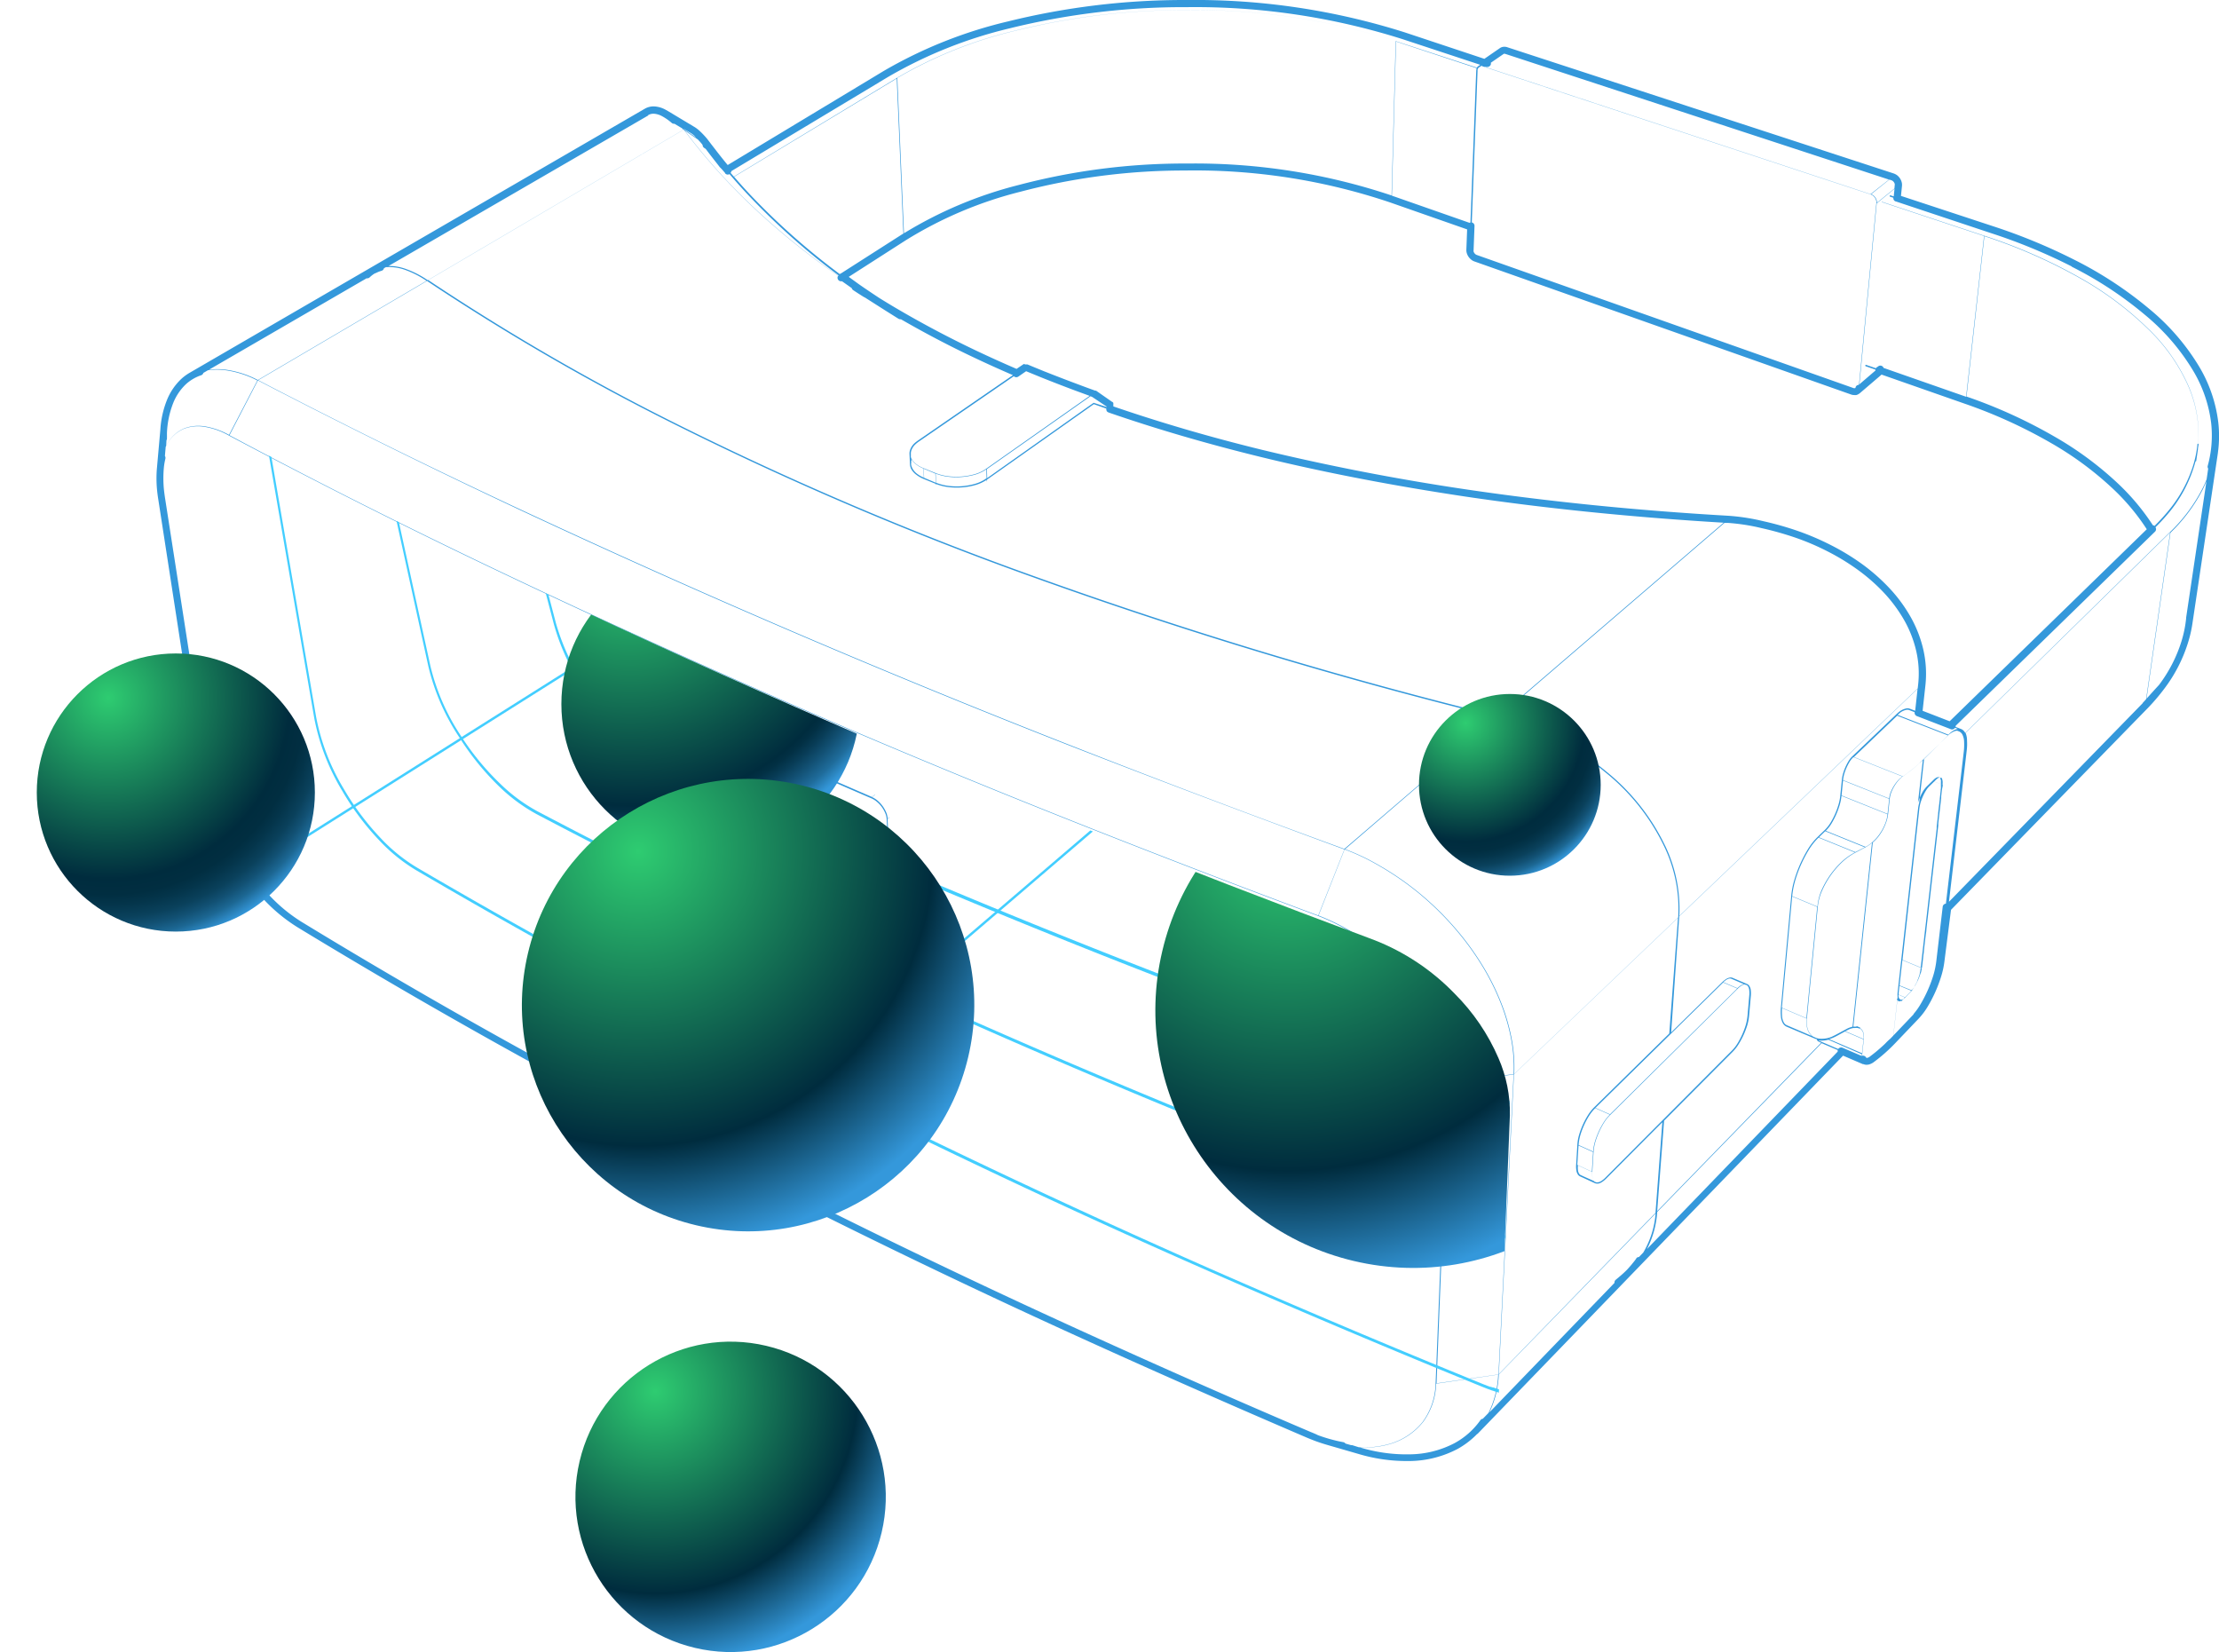
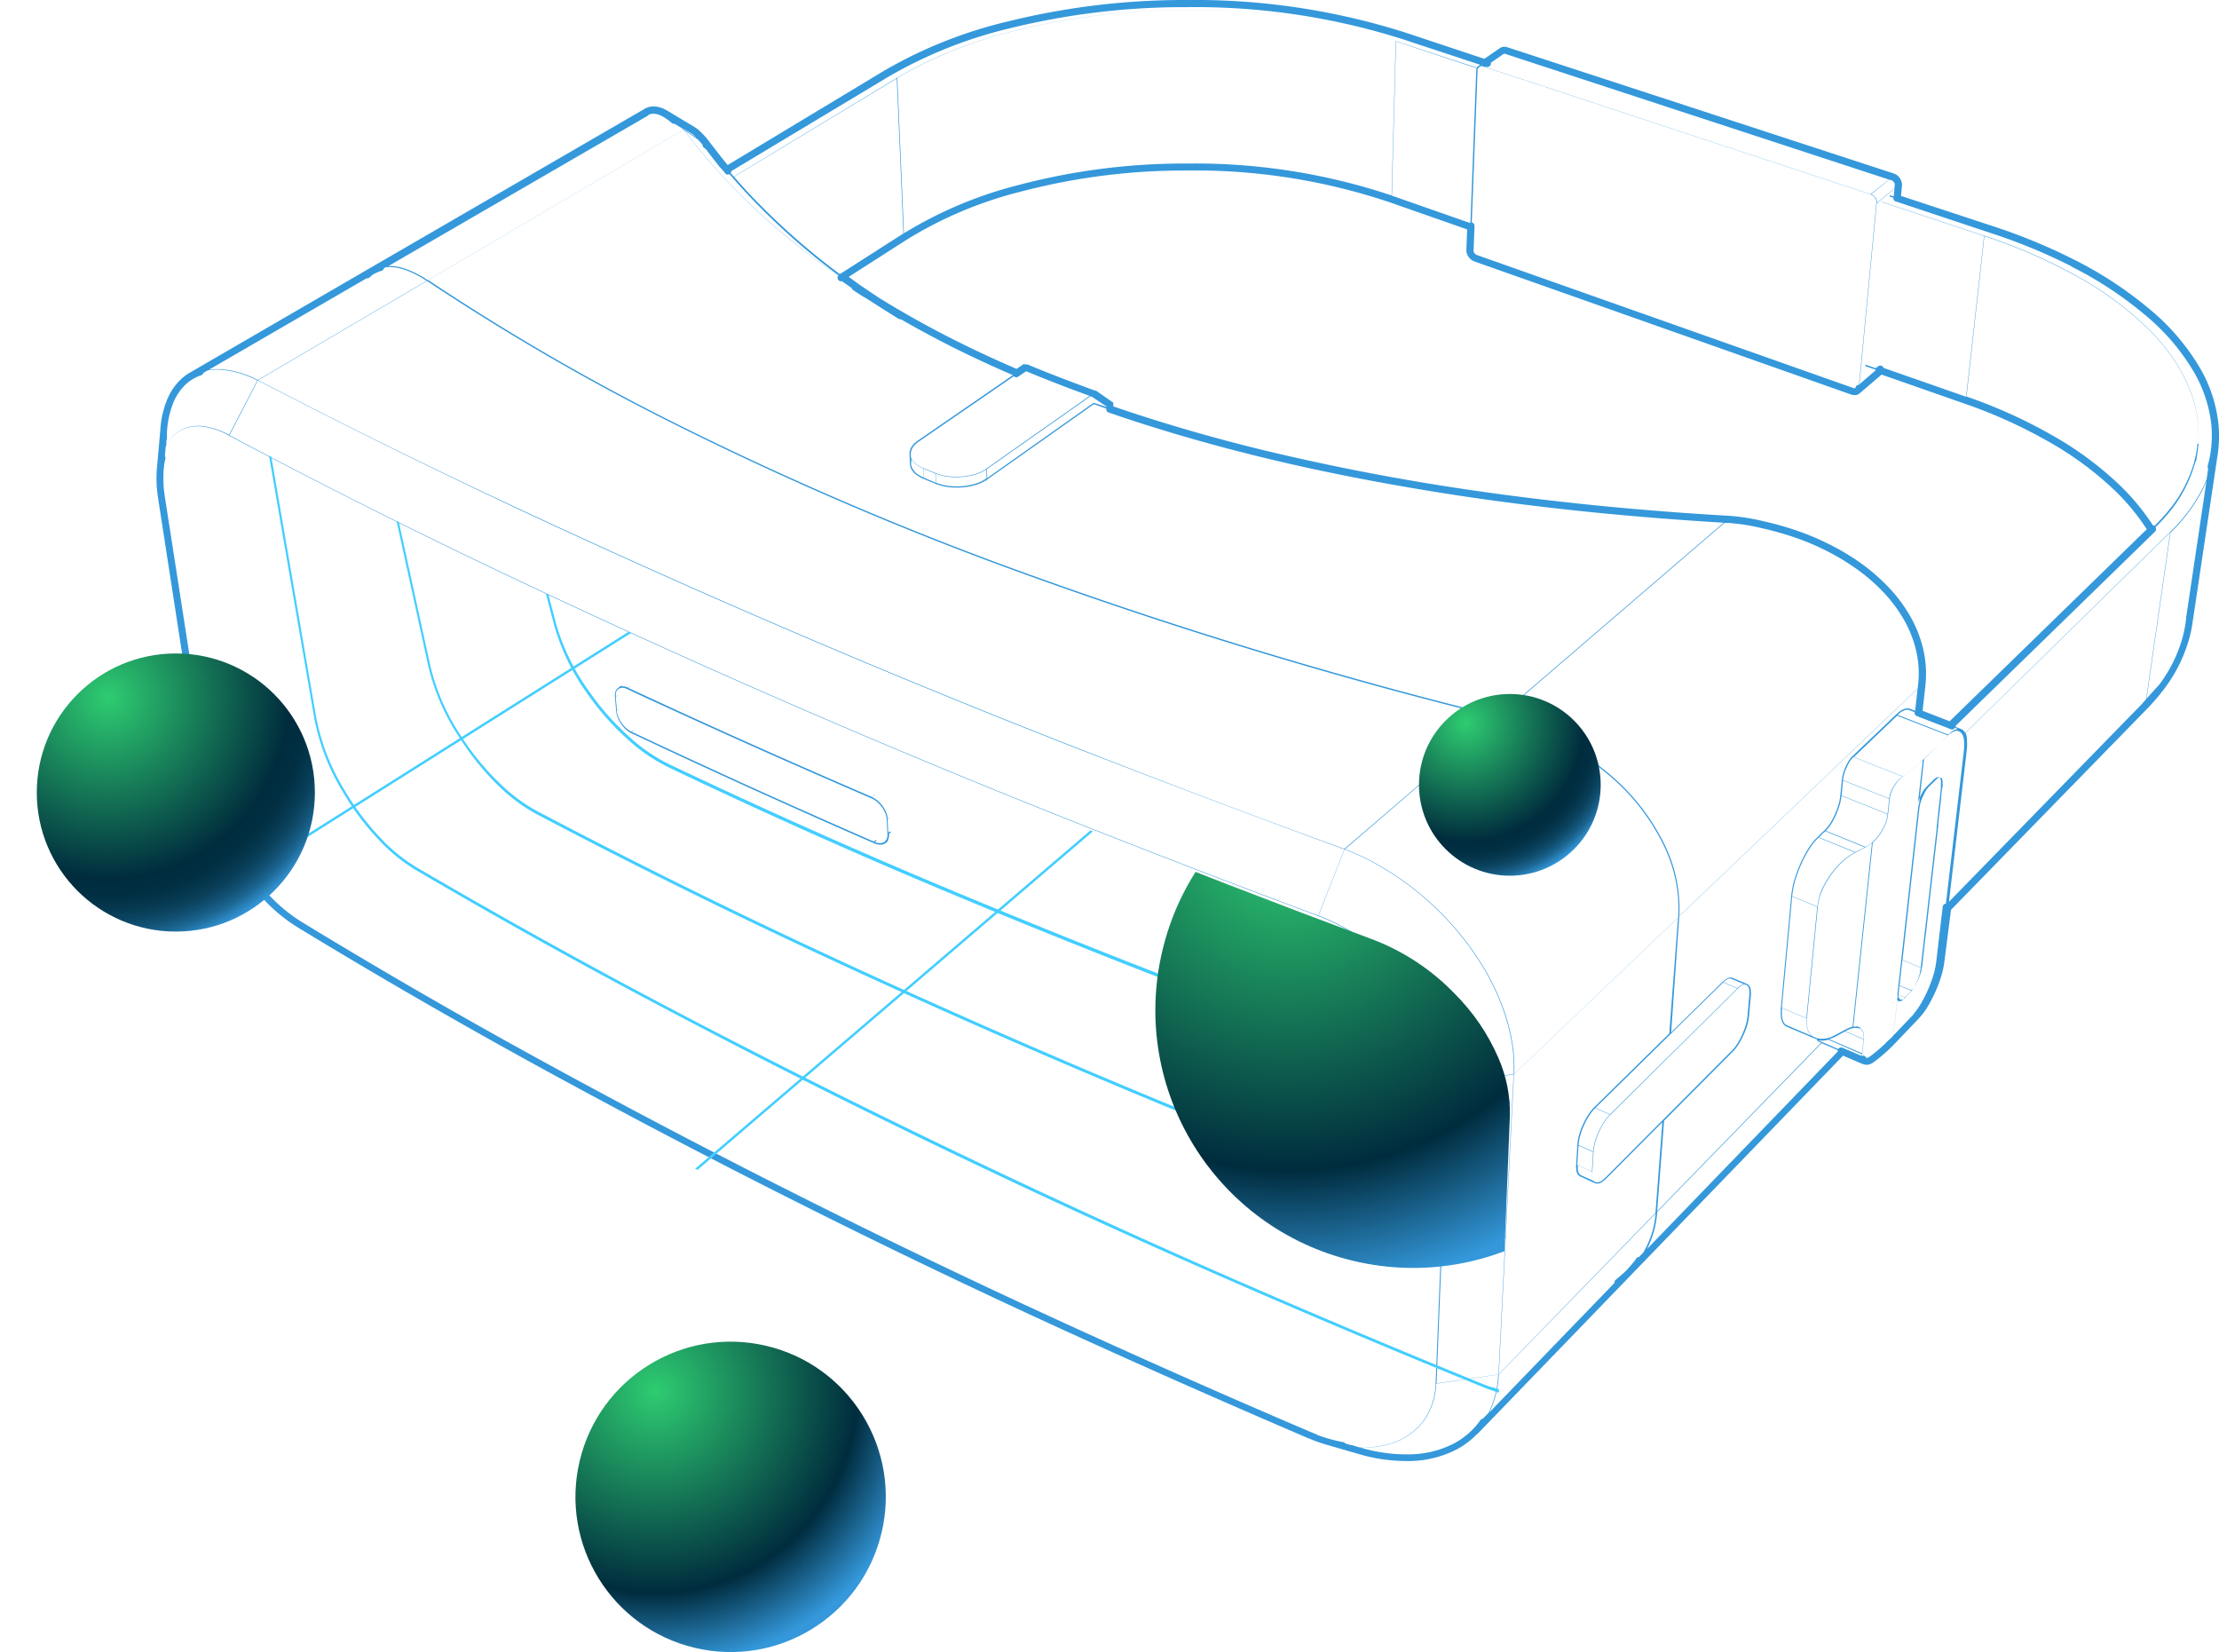
<svg xmlns="http://www.w3.org/2000/svg" xmlns:xlink="http://www.w3.org/1999/xlink" viewBox="0 0 457.22 340.38">
  <defs>
    <style>.cls-1{fill:none;}.cls-2{isolation:isolate;}.cls-3{mix-blend-mode:screen;}.cls-4{fill:#3498db;}.cls-5{clip-path:url(#clip-path);}.cls-6{fill:#43ceff;}.cls-7{fill:url(#Безымянный_градиент_48);}.cls-8{fill:url(#Безымянный_градиент_57);}.cls-9{fill:url(#Безымянный_градиент_48-2);}.cls-10{fill:url(#Безымянный_градиент_116);}.cls-11{fill:url(#Безымянный_градиент_116-2);}.cls-12{fill:url(#Безымянный_градиент_48-3);}</style>
    <clipPath id="clip-path">
      <path class="cls-1" d="M33.4,96a11.25,11.25,0,0,1,1.54-4.45,7.63,7.63,0,0,1,3.38-2.91,8.48,8.48,0,0,1,4.45-.45A16,16,0,0,1,48.07,90q28.35,15.09,57.37,28.92,58,27.67,117.68,51.56,29.83,11.94,59.93,23.15a46.55,46.55,0,0,1,16.7,11.11,42.55,42.55,0,0,1,9,13.24,28.15,28.15,0,0,1,2.36,11.79l-2.58,64.85a14.6,14.6,0,0,1-2.81,8.29,14.3,14.3,0,0,1-7.35,4.79,21.28,21.28,0,0,1-8.81.44L288.4,308l-.15,0c-.31-.05-.61-.11-.91-.18l-1.08-.26c-.31-.07-.62-.15-.92-.24h0l-.16,0a.85.85,0,0,0-.17-.06H285l-.88-.28-.21-.07c-.22-.07-.44-.14-.65-.23a.44.44,0,0,1-.15-.05,3.17,3.17,0,0,1-.4-.14l-.63-.24-.14-.05-.89-.37q-28.08-12-55.84-24.74-55.5-25.52-109.11-54.84-26.81-14.67-52.88-30.55a35.49,35.49,0,0,1-7.36-6.15,54.72,54.72,0,0,1-7.5-10.36,45.31,45.31,0,0,1-5.48-15l-9.33-60.4c-.08-.6-.16-1.2-.22-1.8l0-.46c0-.28,0-.58-.05-.86a2.71,2.71,0,0,1,0-.29c0-.3,0-.61,0-.92V99q0-.45,0-.9v0c0-.28,0-.57.06-.86v-.27a2.66,2.66,0,0,0,0-.28l0-.18C33.35,96.29,33.37,96.13,33.4,96Z" />
    </clipPath>
    <radialGradient id="Безымянный_градиент_48" cx="265.4" cy="171.98" r="97.52" gradientTransform="translate(426.85 -123.07) rotate(76.72)" gradientUnits="userSpaceOnUse">
      <stop offset="0" stop-color="#2ecc71" />
      <stop offset="0.71" stop-color="#002c3e" />
      <stop offset="0.97" stop-color="#3498db" />
    </radialGradient>
    <radialGradient id="Безымянный_градиент_57" cx="129.9" cy="116" r="61.74" gradientUnits="userSpaceOnUse">
      <stop offset="0" stop-color="#2ecc71" />
      <stop offset="0.81" stop-color="#002c3e" />
      <stop offset="0.83" stop-color="#023044" />
      <stop offset="0.86" stop-color="#083c56" />
      <stop offset="0.9" stop-color="#125073" />
      <stop offset="0.95" stop-color="#1f6c9b" />
      <stop offset="0.99" stop-color="#3090cf" />
      <stop offset="1" stop-color="#3498db" />
    </radialGradient>
    <radialGradient id="Безымянный_градиент_48-2" cx="131.53" cy="175.34" r="85.59" gradientTransform="translate(320.28 9.48) rotate(76.72)" xlink:href="#Безымянный_градиент_48" />
    <radialGradient id="Безымянный_градиент_116" cx="22.31" cy="143.76" r="52.63" gradientUnits="userSpaceOnUse">
      <stop offset="0" stop-color="#2ecc71" />
      <stop offset="0.71" stop-color="#002c3e" />
      <stop offset="0.77" stop-color="#012e41" />
      <stop offset="0.81" stop-color="#04354b" />
      <stop offset="0.86" stop-color="#0a415c" />
      <stop offset="0.9" stop-color="#125174" />
      <stop offset="0.94" stop-color="#1c6793" />
      <stop offset="0.97" stop-color="#2980b8" />
      <stop offset="1" stop-color="#3498db" />
    </radialGradient>
    <radialGradient id="Безымянный_градиент_116-2" cx="302.01" cy="148.95" r="34.39" xlink:href="#Безымянный_градиент_116" />
    <radialGradient id="Безымянный_градиент_48-3" cx="135.02" cy="286.63" r="58.72" gradientTransform="translate(416.11 91.04) rotate(76.72)" xlink:href="#Безымянный_градиент_48" />
  </defs>
  <title>VR</title>
  <g class="cls-2">
    <g id="Слой_2" data-name="Слой 2">
      <g id="Слой_1-2" data-name="Слой 1">
        <g class="cls-3">
          <path class="cls-4" d="M457.07,87A29.17,29.17,0,0,0,453,75.31a46.33,46.33,0,0,0-10.11-11.64,79.12,79.12,0,0,0-15.34-10.08,118.52,118.52,0,0,0-16.94-7l-18.92-6.23.21-2.06h0a2.13,2.13,0,0,0-.09-.86,2.68,2.68,0,0,0-.9-1.32,2.62,2.62,0,0,0-.74-.39h0l-79.6-26a1.37,1.37,0,0,0-.35-.08,1.76,1.76,0,0,0-.79.07,1.44,1.44,0,0,0-.39.2h0l-3.19,2.2L289.48,6.68A142.91,142.91,0,0,0,244.8,0h-.71a151.19,151.19,0,0,0-36.38,4.41,93.42,93.42,0,0,0-25.64,10.22L149.94,34l-.44-.53c-.68-.84-1.35-1.68-2-2.53l-1-1.29h0c-.25-.33-.5-.66-.76-1A16.78,16.78,0,0,0,144,26.83a6.38,6.38,0,0,0-1.09-.78h0l-5.18-3.11h0l-.64-.36a5.35,5.35,0,0,0-2.34-.66,3.64,3.64,0,0,0-1.89.48h0L76.53,55.06,39.13,76.77l0,0A10.07,10.07,0,0,0,37.43,78a12.2,12.2,0,0,0-3.08,4.54,19.5,19.5,0,0,0-1.29,5.68.14.14,0,0,0,0,.07l-.73,8.21v0a24.52,24.52,0,0,0,0,4.11c.06.71.15,1.43.26,2.13l8.91,57.69a43.68,43.68,0,0,0,5.32,14.59,51.77,51.77,0,0,0,7.26,10,34.31,34.31,0,0,0,7.19,6h0c16.53,10.06,33.53,19.88,50.53,29.18,34,18.59,69.06,36.23,104.25,52.4,17.59,8.08,35.53,16,53.34,23.64.58.24,1.16.47,1.75.69.77.28,1.55.53,2.34.76l0,0,6.43,1.86h0a34.65,34.65,0,0,0,9.65,1.46l1,0a21.73,21.73,0,0,0,9.81-2.51,17.46,17.46,0,0,0,4-3.07l.06,0,31.83-32.94,43.5-45,4.1,1.76H384a1.46,1.46,0,0,0,.6.12,2.2,2.2,0,0,0,.5-.06,3.15,3.15,0,0,0,1.06-.54h0c.38-.29.76-.58,1.13-.88.74-.6,1.46-1.24,2.14-1.89.35-.33.68-.67,1-1l4.87-5.1h0a14.39,14.39,0,0,0,2-2.69,28.44,28.44,0,0,0,2.66-6,17.55,17.55,0,0,0,.7-3.26h0L402,187.45l40.58-41.6a41.69,41.69,0,0,0,3.4-4,30.82,30.82,0,0,0,4.81-9.3,25.6,25.6,0,0,0,.94-4s0,0,0,0L457,93.28v-.06A25,25,0,0,0,457.07,87ZM388.45,215c-.65.62-1.34,1.23-2.05,1.81-.35.28-.72.57-1.08.84h0a1.58,1.58,0,0,1-.53.29.4.4,0,0,1-.22,0h0s0,0-.07-.07a.73.73,0,0,0-.78-.36,3.17,3.17,0,0,1,0-.44l.31-2.94h0a3.76,3.76,0,0,0,0-1,2.1,2.1,0,0,0-.36-.95,1.68,1.68,0,0,0-.4-.35.15.15,0,0,0-.07-.18l-.06,0h0l-.47-.21a.14.14,0,0,0-.18.07h-.34l-.27,0,4-37.94a8.84,8.84,0,0,0,1.16-1.21,10.54,10.54,0,0,0,1.62-3,7.31,7.31,0,0,0,.38-1.65l.34-3.17a5.18,5.18,0,0,1,.33-1.33,8.78,8.78,0,0,1,1.42-2.37,5.49,5.49,0,0,1,1-.92c.39-.28.78-.55,1.14-.83.75-.57,1.49-1.17,2.18-1.79.33-.29.65-.59,1-.89l-1,9a7.31,7.31,0,0,0-.24,1.22l-4.22,37.93h0a4.18,4.18,0,0,0,0,.71l0,.21,0,.24a.13.13,0,0,0-.11.08.14.14,0,0,0,.07.19h0l-.82,7.35-.62.65C389.1,214.33,388.78,214.65,388.45,215ZM305,292.64a15.75,15.75,0,0,1-5.25,4.66,20.27,20.27,0,0,1-9.16,2.33,33.09,33.09,0,0,1-10.3-1.4l.93,0a17.85,17.85,0,0,0,5-.67,13.61,13.61,0,0,0,7-4.59,13.9,13.9,0,0,0,2.69-7.9l12.79-1.86a19.78,19.78,0,0,1-2,7.89l-1.17,1.2A.74.74,0,0,0,305,292.64ZM270,295c-17.8-7.59-35.73-15.54-53.31-23.62-35.16-16.16-70.2-33.77-104.16-52.35-17-9.29-34-19.1-50.47-29.15h0a32.74,32.74,0,0,1-6.87-5.76,50.85,50.85,0,0,1-7.06-9.75,42.28,42.28,0,0,1-5.15-14.09L34,102.57c-.1-.67-.19-1.36-.25-2a24.05,24.05,0,0,1,0-4.07,13.07,13.07,0,0,1,.33-2,.79.79,0,0,0-.1-.57l.16-1.87a9.44,9.44,0,0,1,.52-.94,7.19,7.19,0,0,1,3.2-2.76,8.14,8.14,0,0,1,4.24-.43,15,15,0,0,1,5,1.77c18,9.56,36.41,18.85,54.79,27.61,36.77,17.54,74.59,34.11,112.39,49.25,18.9,7.57,38.16,15,57.23,22.11a44.1,44.1,0,0,1,15.93,10.6,40.16,40.16,0,0,1,8.56,12.63,26.52,26.52,0,0,1,2.26,11.24l-2.46,61.93a13.9,13.9,0,0,1-2.68,7.9,13.57,13.57,0,0,1-7,4.56,18.68,18.68,0,0,1-6.14.64l-1.36-.43a.85.85,0,0,0-.23,0l-1.16-.33a.71.71,0,0,0-.46-.29c-.59-.11-1.18-.23-1.76-.38a32.12,32.12,0,0,1-3.46-1.06C271.07,295.43,270.51,295.21,270,295ZM34.3,90.71a.7.7,0,0,0,.1-.34v-.45a.44.44,0,0,0,0-.16l0-.48a.25.25,0,0,1,0-.07,18.83,18.83,0,0,1,1.26-6.1,10.86,10.86,0,0,1,2.7-4,8.9,8.9,0,0,1,3.09-1.8.7.7,0,0,0,.45-.48l.95-.55a13.46,13.46,0,0,1,3.65,0,20.42,20.42,0,0,1,6.53,2.11L47.19,89.6a15.46,15.46,0,0,0-5-1.76,8.29,8.29,0,0,0-4.28.44,7.27,7.27,0,0,0-3.23,2.79,7.44,7.44,0,0,0-.44.78Zm99.26-67a2.19,2.19,0,0,1,1.14-.28,4,4,0,0,1,1.7.5,11,11,0,0,1,2,1.39.69.69,0,0,0,.47.18.45.45,0,0,0,.11,0l1.54.92.3.31-52.68,31,0,0a19.63,19.63,0,0,0-4.47-2.3,10.07,10.07,0,0,0-3.61-.63l53.49-31Zm15.85,12a.73.73,0,0,0,.56.26.74.74,0,0,0,.35-.1c1.31,1.54,2.66,3.06,4.05,4.52a142.49,142.49,0,0,0,18.44,16.36.46.46,0,0,0-.07.07,151.89,151.89,0,0,1-17.49-14.12,123.22,123.22,0,0,1-14.18-15.82l2.7,1.84a12.16,12.16,0,0,1,.84.93l.16.21a.71.71,0,0,0,.3.59l.34.23.91,1.2c.67.87,1.35,1.72,2,2.57C148.71,34.81,149.05,35.23,149.41,35.65Zm33.41-19.76A92.09,92.09,0,0,1,208.07,5.83a149.84,149.84,0,0,1,36-4.36h.71A141.45,141.45,0,0,1,289,8.07l16,5.28-.45.31v0s0,0,0,0a1.12,1.12,0,0,0-.25.28L287.58,8.47a136.24,136.24,0,0,0-42.79-6.41h-.67a144.34,144.34,0,0,0-34.85,4.23,88.67,88.67,0,0,0-24.49,9.78L151.21,36.39l-.67-.77a.76.76,0,0,0,.16-.37Zm244.06,39a77.37,77.37,0,0,1,15.05,9.89,44.79,44.79,0,0,1,9.8,11.27,27.56,27.56,0,0,1,3.88,11.09,23.5,23.5,0,0,1-.71,8.76.71.71,0,0,0,.09.59l-.32,2.2c-.28.69-.57,1.37-.91,2a33.57,33.57,0,0,1-6.62,8.86L404.93,151a1.7,1.7,0,0,0-.79-.78s0,0,0,0l-1.19-.46a.55.55,0,0,0,0-.22l41.08-40a.71.71,0,0,0,.1-.91,39.69,39.69,0,0,0,3.25-3.6A27.71,27.71,0,0,0,452,96.34c.14-.42.26-.85.38-1.28h0a.14.14,0,0,0,.15-.13l.35-2.36s0,0,0,0c0-.34.1-.67.13-1a.14.14,0,0,0-.11-.15c.06-.56.1-1.12.11-1.68a25.29,25.29,0,0,0-2.16-10.41,37.36,37.36,0,0,0-8.19-11.58,67,67,0,0,0-14.28-10.64,108,108,0,0,0-19.55-8.55l-21.11-7,0,.06,21.09,7-3.7,33.12-17-5.94a.71.71,0,0,0-1.2-.24.68.68,0,0,0-.38.31l-2-.69a.14.14,0,0,0-.19.09.16.16,0,0,0,.09.19l2,.69a.61.61,0,0,0,0,.19l-3.3,2.83,3.56-37.27,3.67-3-.16,1.56-.65-.21a.13.13,0,0,0-.18.09.15.15,0,0,0,.09.19l.66.21a.73.73,0,0,0,.43.75h0a.09.09,0,0,0,.05,0L410.15,48A115.6,115.6,0,0,1,426.88,54.9Zm14.61,89.93-39.91,40.91,3.66-31.18a11,11,0,0,0,.06-2A3.94,3.94,0,0,0,405,151l42.15-41.3-4.95,34.36C441.94,144.34,441.72,144.59,441.49,144.83Zm-45.1,11.48c-.33.32-.68.65-1,1-.69.62-1.42,1.22-2.17,1.78l-1.12.82-10.1-4,8.91-8.51,0,0,10.5,4.08Zm-12.75,61.21-4-1.71a.74.74,0,0,0-.88.26l-3.91-1.68-.08,0a.47.47,0,0,1-.06-.09,3,3,0,0,0,.43.05h.13a6.06,6.06,0,0,0,1.48-.19l6.89,3a3.3,3.3,0,0,0,0,.45ZM75.53,57.34a.7.7,0,0,0,.14,0,.73.73,0,0,0,.51-.21,6,6,0,0,1,.54-.46,4.92,4.92,0,0,1,.56-.37l.06,0,.4-.19.35-.15.51-.17a.69.69,0,0,0,.51-.52l.4-.23.19,0a9.67,9.67,0,0,1,3.88.6,19.68,19.68,0,0,1,4.31,2.22L53.13,78.29a20.17,20.17,0,0,0-6.57-2.12,13.63,13.63,0,0,0-3.5,0Zm65.36-30.63a124.82,124.82,0,0,0,14.31,16,150.78,150.78,0,0,0,17.49,14.11.73.73,0,0,0,.62,1.13l.19,0,2,1.41a.7.7,0,0,0,.29.41c.75.5,1.52,1,2.29,1.47,0,0,0,0,.05,0l4.4,2.8s0,0,0,0l2.6,1.63a.79.79,0,0,0,.39.11l.12,0c4.88,2.81,9.9,5.46,15,7.86,2.65,1.26,5.36,2.48,8.07,3.65l-19.61,13.5a6.55,6.55,0,0,0-.66.52,3.35,3.35,0,0,0-.93,1.42,2.18,2.18,0,0,0-.11.8h0l.09,2.07a.05.05,0,0,0,0,0,2.58,2.58,0,0,0,.25,1,3.62,3.62,0,0,0,1,1.16,6.62,6.62,0,0,0,1.62.93l2.46,1h0v.19h.07v-.16a10.19,10.19,0,0,0,2.57.64,13.52,13.52,0,0,0,1.68.1,14,14,0,0,0,3.8-.52,8.13,8.13,0,0,0,2.37-1.09v.31h.07v-.35l0,0,22-15.54,2.57.91v.14s0,.05,0,.07a.83.83,0,0,0,.06.21l0,.05a1.09,1.09,0,0,0,.13.17l.08.05.16.1h0c9.74,3.37,20.23,6.44,31.2,9.13,13.32,3.27,27.63,6,42.52,8.23,16.71,2.47,34.55,4.26,53.06,5.36l-46.39,39.87h-.06a962.94,962.94,0,0,1-95.46-28.79,672.32,672.32,0,0,1-73.37-31.21A471,471,0,0,1,88.24,57.7ZM389.22,37l-3.8,3L305.81,13.73h0a1,1,0,0,0,.24,0l.2.06a.59.59,0,0,0,.23,0,.75.75,0,0,0,.7-.51.83.83,0,0,0,0-.35l2.69-1.85h0a.25.25,0,0,1,.12,0l.1,0Zm19.66,11.66a108.42,108.42,0,0,1,19.5,8.54,66.68,66.68,0,0,1,14.26,10.62,37.17,37.17,0,0,1,8.17,11.55A25.24,25.24,0,0,1,453,89.71c0,.56-.05,1.12-.11,1.69a.15.15,0,0,0-.11.11,22.26,22.26,0,0,1-1,4.74,27.4,27.4,0,0,1-4.61,8.52,39.23,39.23,0,0,1-3.23,3.58.71.71,0,0,0-.34-.13,46.89,46.89,0,0,0-7.32-8.72A69.24,69.24,0,0,0,423.41,90a103.41,103.41,0,0,0-18.1-8.26l-.12,0ZM355.05,202.42h0l2.91,1.24-26.22,25.92-3-1.33Zm1.69-.77h0s0,0,0,0l2.58,1.1a1.63,1.63,0,0,0-.57.24,4.08,4.08,0,0,0-.76.6l-2.9-1.24a4,4,0,0,1,.59-.47,1.57,1.57,0,0,1,.59-.26A.75.75,0,0,1,356.74,201.65Zm2.91,1.24a.1.1,0,0,0,.07,0,.83.83,0,0,1,.46.33,1.82,1.82,0,0,1,.25.81,5.14,5.14,0,0,1,0,1.11l-.35,4.07a10.38,10.38,0,0,1-.38,2,16.45,16.45,0,0,1-1.66,3.71,8.27,8.27,0,0,1-1.23,1.58l-14.17,14.22h0l-11.86,11.91h0a4.73,4.73,0,0,1-.75.63,1.87,1.87,0,0,1-.69.31,1,1,0,0,1-.51,0h0l-.35-.16a2.16,2.16,0,0,1-.33-.74,3.85,3.85,0,0,1-.06-1.21l.26-4.13a10.07,10.07,0,0,1,.38-2.1,16.34,16.34,0,0,1,1.76-3.91,8.58,8.58,0,0,1,1.33-1.66l26.27-26a4.15,4.15,0,0,1,.76-.61,1.41,1.41,0,0,1,.66-.24ZM326,242.24a.23.23,0,0,0-.1-.07.84.84,0,0,1-.48-.3,1.7,1.7,0,0,1-.29-.77,4.56,4.56,0,0,1,0-1l2.94,1.35a4.12,4.12,0,0,0,.07,1.2,2.29,2.29,0,0,0,.28.67Zm2-.86L325,240v0l.25-4,3,1.35Zm.27-4.13-3-1.35h0a9.78,9.78,0,0,1,.37-2.07,16.32,16.32,0,0,1,1.75-3.88,8.66,8.66,0,0,1,1.31-1.64h0l3,1.34a9,9,0,0,0-1.3,1.64,16.1,16.1,0,0,0-1.77,3.92A9.2,9.2,0,0,0,328.26,237.25ZM88,57.89A472,472,0,0,0,139.8,87.82a672.86,672.86,0,0,0,73.4,31.23,961.52,961.52,0,0,0,95.35,28.76L277,174.9c-19-6.92-38.19-14.18-57-21.57-37.69-14.77-75.42-30.94-112.12-48.06C89.53,96.73,71.14,87.66,53.2,78.33L88,57.87Zm220.64,89.94h.06a55.8,55.8,0,0,1,22,11.22,43.9,43.9,0,0,1,12.21,15.36,29.62,29.62,0,0,1,2.89,14.45V189l-33.8,32.25a31.39,31.39,0,0,0-.59-7.56,40.72,40.72,0,0,0-2.2-7.36,49.38,49.38,0,0,0-3.41-6.88,57.67,57.67,0,0,0-6-8.28,61.32,61.32,0,0,0-7.34-7.17,59.81,59.81,0,0,0-8.42-5.79,45.52,45.52,0,0,0-6.89-3.26Zm3.31,73.5,33.8-32.24-1.8,23.84-15.43,15.16a9.26,9.26,0,0,0-1.35,1.7,16.44,16.44,0,0,0-1.78,3.94,9.25,9.25,0,0,0-.38,2.14l-.25,4.12a4.87,4.87,0,0,0,.05,1.16,1.94,1.94,0,0,0,.36.9,1.07,1.07,0,0,0,.37.3l0,0,3.12,1.43h0a0,0,0,0,1,0,0,1.1,1.1,0,0,0,.41.07l.28,0a2.33,2.33,0,0,0,.79-.36,5.27,5.27,0,0,0,.8-.66h0l11.58-11.62-1.4,18.55s0,.08,0,.12L308.83,283.1Zm31.19-47a44.29,44.29,0,0,0-12.29-15.47,56.3,56.3,0,0,0-21.94-11.24l46.41-39.89.7,0a42,42,0,0,1,7,1.09,66.09,66.09,0,0,1,6.89,1.94,51,51,0,0,1,6.58,2.8,46.8,46.8,0,0,1,6.1,3.69,38.13,38.13,0,0,1,5.37,4.64,30.28,30.28,0,0,1,4.25,5.63,23.64,23.64,0,0,1,2.6,6.51,20.7,20.7,0,0,1,.42,7l-.09.81-49.12,46.87A30.06,30.06,0,0,0,343.13,174.3ZM305.32,13.51a.6.6,0,0,0,.12.11l-.24,0ZM225.39,83h-.07l0,0h0l-21.91,15.5-.06-1.86,21.34-15,.34.13,3,2v.09ZM200.83,99.7a13.73,13.73,0,0,1-5.37.41,10.27,10.27,0,0,1-2.59-.66h0l-.07-1.88a10.18,10.18,0,0,0,2.58.65,13.48,13.48,0,0,0,1.67.1,14.34,14.34,0,0,0,3.78-.51,7.87,7.87,0,0,0,2.4-1.12l.06,1.86-.05,0A7.51,7.51,0,0,1,200.83,99.7Zm-10.42-1.26h0l-.07-1.87,2.39,1,.08,1.88Zm-1.2-7.39L208.9,77.51a.73.73,0,0,0,.49.21.81.81,0,0,0,.42-.12l1.62-1.12,3.1,1.27c2.32.93,4.67,1.84,7,2.71l3,1.1-21.31,15h0a7.87,7.87,0,0,1-2.43,1.15,14,14,0,0,1-5.42.41,10.51,10.51,0,0,1-2.62-.67l-2.47-1a6.11,6.11,0,0,1-1.6-.92,3.1,3.1,0,0,1-1-1.34l0-.63a1.92,1.92,0,0,1,.1-.74,3.07,3.07,0,0,1,.85-1.29A7.14,7.14,0,0,1,189.21,91.05Zm215.61-7.88a102.35,102.35,0,0,1,17.85,8.14,67.79,67.79,0,0,1,12.56,9.26,44.92,44.92,0,0,1,7.11,8.47L401.72,148.6l-5.57-2.16.58-5.27a22.31,22.31,0,0,0-.46-7.45,25.16,25.16,0,0,0-2.76-6.91,31,31,0,0,0-4.46-5.91,39.85,39.85,0,0,0-5.57-4.83,48.05,48.05,0,0,0-6.3-3.8,54.32,54.32,0,0,0-6.75-2.88,65.08,65.08,0,0,0-7.05-2,43,43,0,0,0-7.28-1.13c-18.75-1.08-36.83-2.9-53.73-5.39-14.85-2.19-29.11-5-42.39-8.21-10.74-2.63-21-5.64-30.58-8.93v-.38s0,0,0-.05l0-.16,0-.11a.36.36,0,0,0-.08-.12.47.47,0,0,0-.1-.1s0,0-.05,0l-3.34-2.33-.09,0-.09,0c-1.17-.42-2.34-.85-3.5-1.29-2.32-.86-4.67-1.77-7-2.69-1.15-.47-2.31-.94-3.45-1.42l-.08,0-.14,0h-.15l-.12,0A.47.47,0,0,0,211,75s0,0-.06,0l-1.48,1c-2.76-1.19-5.53-2.44-8.23-3.72-5.65-2.68-11.26-5.65-16.66-8.83-1.14-.67-2.27-1.36-3.4-2.06-1.44-.95-2.88-1.91-4.29-2.9l-2-1.45,11.74-7.53a83,83,0,0,1,23.6-10,132.33,132.33,0,0,1,33.94-4.38,126,126,0,0,1,42.31,6.59l15.83,5.54-.16,4.19h0a2.19,2.19,0,0,0,.12.8,2.71,2.71,0,0,0,.84,1.21,2.18,2.18,0,0,0,.69.4h0l77.57,27.4h0a1.93,1.93,0,0,0,.7.13,1.86,1.86,0,0,0,.42,0,1.67,1.67,0,0,0,.6-.29.41.41,0,0,0,.11-.07l4.41-3.77h0l.08-.09ZM187.75,94.58l-.06.17,0-.31Zm0,.93h0l0-.54a1.42,1.42,0,0,1,.1-.29,3.37,3.37,0,0,0,.83.93,6.28,6.28,0,0,0,1.6.92l.08,1.87a5.92,5.92,0,0,1-1.45-.83,3.25,3.25,0,0,1-.9-1.06A2.22,2.22,0,0,1,187.72,95.51ZM368.2,211.24h0a1.29,1.29,0,0,1-.67-.64,3,3,0,0,1-.34-1.28,9.84,9.84,0,0,1,0-1.63l5.06,2.16a5.18,5.18,0,0,0,.21,2.31,3.33,3.33,0,0,0,.86,1.28Zm4-1.47-5.05-2.16h0l2.12-22.91,5.16,2.14Zm2.24-23-5.16-2.14h0a17.71,17.71,0,0,1,.64-3.29,26.67,26.67,0,0,1,2.73-6.16,12.74,12.74,0,0,1,2.06-2.61l0,0,7.49,3.05a12.45,12.45,0,0,0-2.8,2,18.2,18.2,0,0,0-4.08,5.8A11.11,11.11,0,0,0,374.48,186.75Zm7.86-11.22-7.51-3.05,1.29-1.25h0v0l8.16,3.31ZM383,79.29a.71.71,0,0,0-.67.52.26.26,0,0,1,0,.09.17.17,0,0,1-.11.06.51.51,0,0,1-.29,0h0L304.26,52.52h0a.72.72,0,0,1-.24-.14,1.17,1.17,0,0,1-.39-.56.78.78,0,0,1,0-.26h0l.19-5a.71.71,0,0,0-.56-.73l1.19-31.25h0a2.34,2.34,0,0,1,0-.26.85.85,0,0,1,.27-.42l.21-.12c.05,0,.07-.05.09-.09l.08-.05h0a1,1,0,0,1,.45.05l79.87,26.35a1.88,1.88,0,0,1,.5.27,1.92,1.92,0,0,1,.64.94,1.36,1.36,0,0,1,.06.56l-3.57,37.37Zm3.74-37.52a1.49,1.49,0,0,0-.06-.51,2,2,0,0,0-.67-1,1.72,1.72,0,0,0-.46-.25L389.3,37l.42.14a.85.85,0,0,1,.28.15,1.14,1.14,0,0,1,.4.59.72.72,0,0,1,0,.29l-.06.67Zm-82.52-27.5a1.88,1.88,0,0,0-.05.33h0l-1.19,31.25a.48.48,0,0,0-.18.06l-15.81-5.53-.19-.06.85-31.77,16.66,5.51A1.33,1.33,0,0,0,304.17,14.27Zm-17.49,26a127.56,127.56,0,0,0-41.85-6.58h-.7a133.89,133.89,0,0,0-34.31,4.43,84.81,84.81,0,0,0-23.61,9.94l-1.37-32a88.69,88.69,0,0,1,24.45-9.76,144.17,144.17,0,0,1,34.83-4.23h.67a136.26,136.26,0,0,1,42.74,6.4ZM184.77,16.17l1.37,31.95-.33.2-12.51,8a.68.68,0,0,0-.26.15,142.58,142.58,0,0,1-18.46-16.36c-1.13-1.2-2.24-2.44-3.32-3.69ZM53.14,78.38c18,9.34,36.35,18.41,54.68,27,36.71,17.12,74.44,33.29,112.13,48.06C238.8,160.79,258,168,277,175l-5.38,13.61c-19.06-7.1-38.31-14.53-57.21-22.1-37.8-15.14-75.61-31.71-112.38-49.24-18.37-8.76-36.79-18-54.75-27.6ZM277.05,175a45.15,45.15,0,0,1,6.9,3.26,60.4,60.4,0,0,1,8.42,5.79,61.74,61.74,0,0,1,7.32,7.15,58.23,58.23,0,0,1,6,8.28,49.77,49.77,0,0,1,3.4,6.87,41.35,41.35,0,0,1,2.2,7.34,31.79,31.79,0,0,1,.59,7.6l-13.44,1.81a26.65,26.65,0,0,0-2.27-11.23,40.45,40.45,0,0,0-8.57-12.65,44.24,44.24,0,0,0-15.92-10.6Zm21.38,48.18,13.44-1.81-3.12,61.8L296,285Zm10.39,60L341.14,250a20.18,20.18,0,0,1-.55,3.26,19.16,19.16,0,0,1-2,4.8l-.89.92a.79.79,0,0,0-.37.1.83.83,0,0,0-.17.15l0,.05h0c-.26.37-.54.72-.83,1.07l-.16.2c-.28.33-.58.66-.88,1l-.18.18q-.48.48-1,.93c-.38.34-.78.66-1.18,1a.72.72,0,0,0-.27.65L306.88,291A19.75,19.75,0,0,0,308.82,283.21Zm34.06-52.29L357,216.71a8.48,8.48,0,0,0,1.27-1.63A16.62,16.62,0,0,0,360,211.3a10.11,10.11,0,0,0,.39-2l.36-4.06a5.79,5.79,0,0,0,0-1.18,2,2,0,0,0-.3-.93,1.11,1.11,0,0,0-.45-.39,0,0,0,0,0,0,0l-3.08-1.31h0s0,0,0,0a1.09,1.09,0,0,0-.6,0,1.93,1.93,0,0,0-.69.3,5.07,5.07,0,0,0-.71.57l-10.58,10.4L346,188.89a.34.34,0,0,0,0-.1l49.11-46.86-.49,4.51,0,0-1.18-.45h0l0,0a1.41,1.41,0,0,0-.79,0,3.42,3.42,0,0,0-1.36.68,6.23,6.23,0,0,0-.55.49h0l-9,8.59a4.8,4.8,0,0,0-.87,1.08,11,11,0,0,0-1.1,2.51,6.85,6.85,0,0,0-.26,1.35l-.32,3.16a10,10,0,0,1-.38,1.95,16.1,16.1,0,0,1-1.62,3.68,7.7,7.7,0,0,1-1.23,1.55h0l-1.36,1.32h0a12.78,12.78,0,0,0-2.12,2.67,27.05,27.05,0,0,0-2.75,6.23,16.58,16.58,0,0,0-.65,3.34l-2.13,23a9.53,9.53,0,0,0,0,1.77,3.42,3.42,0,0,0,.38,1.4,1.72,1.72,0,0,0,.75.74,0,0,0,0,0,0,0L374,214h0l.36.12,0,.09a.86.86,0,0,0,.21.29.39.39,0,0,0,.17.11l.51.22-33.79,34.7ZM383.67,217l-6.79-2.91a6.45,6.45,0,0,0,.62-.21,9.56,9.56,0,0,0,1.07-.51l1.58-.86,3.82,1.63Zm.31-2.94-3.75-1.6.32-.17.31-.16a4,4,0,0,1,.65-.25l.33-.08.32,0a2.21,2.21,0,0,1,.63,0,1,1,0,0,1,.29.1h.07a.12.12,0,0,0,.09,0,1.38,1.38,0,0,1,.38.34,1.89,1.89,0,0,1,.35.91A4.18,4.18,0,0,1,384,214.05Zm-2.19-2.55a2.22,2.22,0,0,0-.37.09,6.46,6.46,0,0,0-.69.26l-.32.17-2,1.08c-.34.18-.69.35-1,.5a5.42,5.42,0,0,1-2.23.4,2.73,2.73,0,0,1-1.07-.22l-.59-.26a3.24,3.24,0,0,1-1-1.39,5.12,5.12,0,0,1-.21-2.3l2.24-23a10.66,10.66,0,0,1,.9-3.38,18.17,18.17,0,0,1,4.06-5.78,12.64,12.64,0,0,1,2.85-2.05l2-1.06c.13-.06.25-.14.37-.21a7.11,7.11,0,0,0,.72-.5l.26-.21-4,37.88Zm4-38-.34.28c-.22.17-.46.34-.7.49l-.36.2-8.19-3.32a7.8,7.8,0,0,0,1.2-1.53,16.39,16.39,0,0,0,1.65-3.74,9.84,9.84,0,0,0,.38-1.93l9.49,3.8a7.4,7.4,0,0,1-.36,1.6,10.55,10.55,0,0,1-1.62,2.94A8.23,8.23,0,0,1,385.78,173.5Zm3.14-5.83-9.48-3.8h0l.3-3.08,9.51,3.79Zm.34-3.16-9.51-3.8h0a7.28,7.28,0,0,1,.25-1.3,11.07,11.07,0,0,1,1.08-2.44,4.73,4.73,0,0,1,.81-1h0l0,0,10.09,4a5.18,5.18,0,0,0-1,.9,8.56,8.56,0,0,0-1.44,2.39A5,5,0,0,0,389.26,164.51Zm12.2-13.15L391,147.28l.46-.4a3.14,3.14,0,0,1,1.24-.61,1.12,1.12,0,0,1,.63,0h0s0,0,0,0l1.18.46a.73.73,0,0,0,.45.8l7,2.7a.58.58,0,0,0,.26.05.72.72,0,0,0,.61-.34l.59.23a2.37,2.37,0,0,0-.71.23A4.9,4.9,0,0,0,401.46,151.36ZM140.93,26.63l-.14-.14,1.37.82h0a5.67,5.67,0,0,1,.86.62l.44.43ZM340.87,253.38a20,20,0,0,0,.59-3.57v-.12l33.88-34.77,3.32,1.42a.81.81,0,0,0,0,.31l-39.31,40.69A19.14,19.14,0,0,0,340.87,253.38Zm59.27-90.71c-.06.47-.11.94-.16,1.39l0,.33-.35,3.07v0c-.09.73-.17,1.46-.25,2.2l0,.41-2.45,21.39c0,.4-.09.8-.14,1.2-.13,1.08-.26,2.19-.38,3.29,0,.28-.06.57-.1.86-.07.7-.15,1.42-.24,2.13l-.06.48-4-1.65,3.46-31.12a8,8,0,0,1,.26-1.29,10.88,10.88,0,0,1,1.07-2.42,4.64,4.64,0,0,1,.79-1l.94-.92,1.77.69s0,.1,0,.15Zm-4.42,37.83c0,.12-.07.25-.11.37a9.41,9.41,0,0,1-.39,1c-.13.29-.28.58-.43.85a2.53,2.53,0,0,1-.12.23c-.08.15-.17.28-.25.41l0,0-.23.32-.11.12-.2.22-2.48-1,.58-5.2,4,1.65c-.05.3-.1.6-.17.9Zm-3.32,5.12-.23.2-.11.08-.06,0-.12.07-.08,0-.11,0h-.12a.15.15,0,0,0-.08-.12.4.4,0,0,1-.2-.22,1.15,1.15,0,0,1-.11-.47c0-.07,0-.14,0-.21l1.27.53h0Zm1.1-1.13-.06.06-.7.72,0,0-.2.2-1.32-.55c0-.13,0-.25,0-.37h0l.16-1.44,2.43,1C393.69,204.27,393.6,204.39,393.5,204.49ZM391,205.73h0v0ZM400.27,161a2.54,2.54,0,0,1,0,.39c0,.1,0,.19,0,.3l-1.73-.68.39-.38h0a2.37,2.37,0,0,1,.41-.33.73.73,0,0,1,.35-.12.32.32,0,0,1,.22.07.14.14,0,0,0,.15,0l0,0a.53.53,0,0,1,.08.15.66.66,0,0,1,.06.2A2.07,2.07,0,0,1,400.27,161Zm-6,48h0l-4.16,4.36.8-7.23.44.18h.07a.17.17,0,0,0,.13-.09h.17l.08,0,.09,0L392,206l0,0h0l0,0,.07-.06a1.86,1.86,0,0,0,.22-.19l.06-.05.05,0,1.34-1.39c.08-.08.15-.17.22-.25l.07-.08,0-.05.24-.31,0-.06a3,3,0,0,0,.2-.29l.06-.12h0a2,2,0,0,1,.1-.21c.16-.28.31-.57.44-.86a.14.14,0,0,0,0-.06,8.26,8.26,0,0,0,.37-1l.05-.12.06-.25a.11.11,0,0,0,0-.05v0a7.1,7.1,0,0,0,.17-.92l.92-8h0c.19-1.56.37-3.15.54-4.68l.15-1.32c.16-1.37.32-2.75.47-4.12l.79-6.88c.15-1.33.31-2.66.46-4l0-.39.3-2.63,0-.16c.11-.93.22-1.89.33-2.82v-.09l.19-1.72c0-.15,0-.29.05-.43v-.06c0-.07,0-.14,0-.21l0-.29v0c0-.11,0-.22,0-.33s0-.2,0-.28a.43.43,0,0,0,0-.11.34.34,0,0,0,0-.1,2.26,2.26,0,0,0,0-.29h0a.82.82,0,0,0-.06-.19h0a.55.55,0,0,0-.08-.15h0l0,0a.14.14,0,0,0,0-.19.69.69,0,0,0-.41-.13,1,1,0,0,0-.49.17,2.57,2.57,0,0,0-.46.37h0l-1.39,1.36a5.58,5.58,0,0,0-.84,1.08,11.73,11.73,0,0,0-1,2.26l1-8.72,5-4.92a4.68,4.68,0,0,1,1.24-.93,2,2,0,0,1,.83-.24l.34.13h0a1.4,1.4,0,0,1,.77.72,3.49,3.49,0,0,1,.33,1.46,12.56,12.56,0,0,1-.06,1.95l-3.69,31.38a.71.71,0,0,0-.66.63l-1.32,11.23h0a17.33,17.33,0,0,1-.64,3,27.3,27.3,0,0,1-2.53,5.72A13.1,13.1,0,0,1,394.29,208.9Zm48-64.9,4.95-34.35a33.71,33.71,0,0,0,6.63-8.87c.29-.58.55-1.17.79-1.77l-4.19,28.13a.74.74,0,0,0,0,.14,24.2,24.2,0,0,1-1,4.86,29.39,29.39,0,0,1-4.58,8.86C444,142.05,443.13,143,442.25,144Z" />
          <path class="cls-4" d="M183.39,171.28l-.37.28-.14-2.83v0l.39-.31,0-.06-.37.28a3.87,3.87,0,0,0-.32-1.31,6.55,6.55,0,0,0-1.75-2.38,5,5,0,0,0-1.15-.73l.62-.47,0-.06-.65.5,0,0c-4.17-1.8-8.42-3.65-12.64-5.5-8.4-3.68-16.87-7.47-25.17-11.26-4.09-1.87-8.26-3.79-12.41-5.72l.42-.29,0-.06-.44.31,0,0h0a4.68,4.68,0,0,0-.48-.18,2.12,2.12,0,0,0-.79-.07.19.19,0,0,0,0-.1.14.14,0,0,0-.2,0l-.55.38v0a1.41,1.41,0,0,0-.31.29,1.67,1.67,0,0,0-.32.7,2.86,2.86,0,0,0-.05.94l.26,2.93a4.52,4.52,0,0,0,.35,1.38,6.89,6.89,0,0,0,1.62,2.33,4.82,4.82,0,0,0,1.18.8c4.14,1.95,8.32,3.9,12.44,5.81,8.31,3.84,16.72,7.65,25,11.33,4.21,1.88,8.44,3.74,12.56,5.53a3,3,0,0,0,.6.21,2.49,2.49,0,0,0,.61.08,2.57,2.57,0,0,0,.67-.09,1.4,1.4,0,0,0,.37-.17h0l.11-.09h0l.45-.36a.14.14,0,0,0,0-.2l0,0a2.11,2.11,0,0,0,.24-.72,3.41,3.41,0,0,0,0-.55v-.06l.41-.31Zm-2.93,1.78-.41.32,0,0c-4.12-1.79-8.35-3.65-12.56-5.53-8.3-3.68-16.71-7.49-25-11.33-4.09-1.89-8.23-3.82-12.33-5.75l.36-.25-.05-.06-.39.27,0,0a4.29,4.29,0,0,1-1.1-.75,6.49,6.49,0,0,1-1.56-2.22,4.29,4.29,0,0,1-.33-1.3v0l.38-.27,0-.06-.35.25-.25-2.81v0l.37-.26,0-.06-.33.23a2.31,2.31,0,0,1,0-.71,1.29,1.29,0,0,1,.27-.59,1.06,1.06,0,0,1,.29-.27,1.11,1.11,0,0,1,.37-.15,1.83,1.83,0,0,1,.9,0l.44.17h0c4.19,2,8.4,3.89,12.52,5.78,8.31,3.79,16.78,7.58,25.18,11.26,4.22,1.85,8.47,3.7,12.65,5.5a4.58,4.58,0,0,1,1.18.74,6.07,6.07,0,0,1,1.67,2.27,3.75,3.75,0,0,1,.32,1.34l.15,3a2.72,2.72,0,0,1,0,.49,1.8,1.8,0,0,1-.36.88,1.64,1.64,0,0,1-.31.28,1.17,1.17,0,0,1-.36.16,2.13,2.13,0,0,1-1.12,0c-.15,0-.3-.1-.44-.15l.37-.29Z" />
        </g>
        <g class="cls-5">
          <path class="cls-6" d="M317.25,288.06a25.54,25.54,0,0,1-3.21-.21c-.38,0-.77-.1-1.15-.16l-.17,0c-.29,0-.6-.1-.9-.16s-.73-.15-1.09-.24l-.93-.22-.18,0-.13,0-.07,0s0,0-.05,0c-.26-.06-.55-.15-.85-.25l-.22-.06c-.21-.07-.44-.14-.66-.23a.33.33,0,0,1-.17-.05c-.09,0-.24-.08-.38-.13l-.14-.05-.5-.18a.58.58,0,0,1-.15-.06l-.89-.35c-18.82-7.65-37.75-15.65-56.26-23.78-37.06-16.27-74.08-34.09-110-53-18-9.43-35.93-19.4-53.4-29.64a35,35,0,0,1-7.52-6.07,54.45,54.45,0,0,1-7.71-10.28,45.34,45.34,0,0,1-5.77-15L54.34,87.57c-.1-.6-.19-1.2-.26-1.8l0-.46c0-.28-.05-.57-.07-.85,0-.12,0-.22,0-.32,0-.3,0-.61,0-.93V83.1a2.26,2.26,0,0,1,0-.26c0-.28,0-.58,0-.89s0-.62.05-.91v-.1l.25-.08H54l.26-.06-.25,0,.11-1a11.5,11.5,0,0,1,1.5-4.58A7.83,7.83,0,0,1,59,72.18a8.71,8.71,0,0,1,4.57-.55A15.7,15.7,0,0,1,69,73.42c19,9.67,38.42,19.07,57.84,27.92,38.77,17.68,78.65,34.35,118.54,49.54,20.06,7.63,40.36,15.08,60.31,22.12a46.61,46.61,0,0,1,17,10.88A42.68,42.68,0,0,1,331.94,197a28.09,28.09,0,0,1,2.58,11.85l-1.47,64.89a14.84,14.84,0,0,1-2.71,8.48,14.46,14.46,0,0,1-7.4,5A19,19,0,0,1,317.25,288.06Zm-7.14-1.47.73.17q.54.14,1.08.24l.9.17.14,0c.39.07.76.12,1.14.17a21,21,0,0,0,8.69-.58,14,14,0,0,0,7.15-4.83,14.41,14.41,0,0,0,2.61-8.19L334,208.87a27.58,27.58,0,0,0-2.54-11.64,42.28,42.28,0,0,0-9.14-13,46.09,46.09,0,0,0-16.8-10.76c-20-7-40.25-14.49-60.32-22.13-39.89-15.19-79.78-31.86-118.56-49.54-19.43-8.86-38.9-18.26-57.87-27.94a15.6,15.6,0,0,0-5.25-1.74,8.47,8.47,0,0,0-4.31.51A7.36,7.36,0,0,0,56,75.5a11,11,0,0,0-1.44,4.38l-.11,1h0v.19c0,.3,0,.57-.05.85s0,.64,0,.94a1.93,1.93,0,0,0,0,.23v.12c0,.3,0,.6,0,.91,0,.09,0,.19,0,.27,0,.31,0,.59.07.86l.06.46c.07.6.16,1.18.25,1.78l10.36,60.23a45,45,0,0,0,5.71,14.83,54.16,54.16,0,0,0,7.64,10.18,34.62,34.62,0,0,0,7.41,6c17.47,10.23,35.43,20.2,53.38,29.63,36,18.87,73,36.69,110,53,18.51,8.13,37.43,16.13,56.25,23.78l.89.35.13.05.5.18.14,0a3,3,0,0,0,.39.13l.12,0c.26.09.47.17.68.23l.22.07c.29.09.58.18.87.25l.1,0,.16,0,.1,0,.21,0Z" />
          <path class="cls-6" d="M345.76,266c-.68,0-1.38,0-2.1-.08-.38,0-.77-.07-1.15-.12l-.18,0c-.29,0-.6-.08-.91-.13l-1.1-.18-.93-.19-.19,0-.11,0-.08,0-.92-.22-.21-.06-.68-.19a.37.37,0,0,1-.17-.05,3,3,0,0,1-.39-.11l-.13,0-.51-.16-.16-.05-.9-.31c-19.17-6.8-38.44-13.94-57.27-21.22-37.76-14.58-75.56-30.72-112.33-47.95-18.38-8.62-36.78-17.77-54.69-27.2a35.16,35.16,0,0,1-7.78-5.73A54.63,54.63,0,0,1,94.7,152a45.26,45.26,0,0,1-6.44-14.72L75.19,77.56c-.12-.6-.24-1.19-.34-1.79l-.07-.45c0-.29-.08-.58-.11-.86l0-.31c0-.3-.06-.61-.08-.92v-.12a1,1,0,0,1,0-.25c0-.28,0-.59,0-.89s0-.62,0-.92V71l.25-.09h-.25l.26-.08h-.25l.06-1a11.43,11.43,0,0,1,1.3-4.64A7.84,7.84,0,0,1,79.18,62a8.85,8.85,0,0,1,4.55-.75,15.8,15.8,0,0,1,5.49,1.54c19.37,8.81,39.24,17.32,59,25.29,39.53,15.91,80.12,30.76,120.65,44.14,20.38,6.72,41,13.24,61.25,19.37a46.66,46.66,0,0,1,17.45,10.11,42.63,42.63,0,0,1,9.83,12.72,28.07,28.07,0,0,1,3.12,11.73L362,251a14.86,14.86,0,0,1-2.33,8.6,14.53,14.53,0,0,1-7.16,5.33A20,20,0,0,1,345.76,266Zm-6.08-1.17.74.14c.36.07.72.14,1.08.19l.91.13.15,0,1.14.11a21,21,0,0,0,8.66-1,14,14,0,0,0,6.92-5.14,14.45,14.45,0,0,0,2.24-8.31l-1.46-64.88A27.67,27.67,0,0,0,357,174.61,42.39,42.39,0,0,0,347.28,162,46.18,46.18,0,0,0,330,152c-20.26-6.14-40.87-12.66-61.26-19.38-40.53-13.37-81.14-28.23-120.67-44.15C128.27,80.54,108.39,72,89,63.21a15.57,15.57,0,0,0-5.32-1.5,8.4,8.4,0,0,0-4.29.71,7.29,7.29,0,0,0-3.07,3,10.86,10.86,0,0,0-1.24,4.44l-.07,1v.2c0,.29,0,.57,0,.84s0,.65,0,.94v.34c0,.31,0,.61.08.92a2.23,2.23,0,0,0,0,.27c0,.3.06.58.1.86l.08.45c.09.59.21,1.18.33,1.77l13.07,59.7a44.8,44.8,0,0,0,6.37,14.56,54,54,0,0,0,8.09,9.82,34.4,34.4,0,0,0,7.67,5.65c17.91,9.43,36.3,18.58,54.67,27.19,36.76,17.23,74.55,33.36,112.3,47.94,18.83,7.28,38.09,14.42,57.25,21.22l.91.31.13,0,.51.16.14,0,.4.12.12,0,.69.2.22.05c.3.09.59.16.89.22l.1,0a.48.48,0,0,1,.15,0h.1l.22,0Z" />
          <path class="cls-6" d="M375.51,246.64h-1l-1.16-.07-.18,0-.91-.09-1.11-.14c-.31-.05-.63-.09-.94-.15l-.18,0-.12,0h-.13l-.88-.18-.22-.05c-.22,0-.45-.1-.67-.16l-.18,0-.39-.1-.14,0-.51-.14-.17,0-.91-.27c-19.42-6-39-12.36-58.08-18.87-38.32-13-76.73-27.63-114.19-43.36-18.71-7.86-37.46-16.26-55.74-25a35.1,35.1,0,0,1-8-5.41,54.47,54.47,0,0,1-8.57-9.58,45.28,45.28,0,0,1-7-14.45L98.59,69.32c-.15-.6-.29-1.18-.41-1.77l-.1-.46c0-.27-.09-.55-.13-.81a2.93,2.93,0,0,1,0-.35L97.78,65l.24-.14-.25,0c0-.09,0-.17,0-.26,0-.27,0-.58-.06-.88s0-.62,0-.92v-.1l.25-.1-.25,0,.25-.09h-.25l0-1a11.48,11.48,0,0,1,1.1-4.68,7.89,7.89,0,0,1,3.16-3.35,8.76,8.76,0,0,1,4.51-.94A15.71,15.71,0,0,1,112,54c19.72,8,39.91,15.71,60,22.87,40.14,14.3,81.3,27.49,122.34,39.2,20.65,5.89,41.51,11.57,62,16.87a46.67,46.67,0,0,1,17.85,9.39,42.46,42.46,0,0,1,10.34,12.32,28,28,0,0,1,3.59,11.58l4.1,64.77a14.91,14.91,0,0,1-2,8.69,14.58,14.58,0,0,1-6.95,5.62A20.74,20.74,0,0,1,375.51,246.64Zm-5.05-.94.75.11c.36.06.72.11,1.09.14s.6.07.91.09a.47.47,0,0,0,.15,0l1.14.07a20.75,20.75,0,0,0,8.62-1.33,14,14,0,0,0,6.7-5.41,14.41,14.41,0,0,0,1.91-8.39l-4.1-64.78a27.45,27.45,0,0,0-3.53-11.38,42.16,42.16,0,0,0-10.22-12.17,46,46,0,0,0-17.65-9.28c-20.48-5.31-41.34-11-62-16.88C253.18,104.79,212,91.6,171.86,77.3c-20.12-7.17-40.32-14.86-60-22.88a15.51,15.51,0,0,0-5.38-1.28,8.3,8.3,0,0,0-4.26.88,7.4,7.4,0,0,0-3,3.13,10.91,10.91,0,0,0-1,4.48l0,1h0v.19c0,.3,0,.58,0,.86s0,.63.07.93c0,.09,0,.16,0,.23V65c0,.3.07.61.12.91q0,.15,0,.27c0,.32.1.59.15.85l.09.45c.12.59.26,1.17.4,1.76l15.49,59.12a45,45,0,0,0,7,14.29,53.73,53.73,0,0,0,8.49,9.48,34.45,34.45,0,0,0,7.89,5.34c18.27,8.69,37,17.08,55.73,24.94,37.44,15.73,75.85,30.31,114.15,43.34,19.11,6.51,38.65,12.86,58.07,18.87l.92.28.12,0,.53.14.14,0a3.34,3.34,0,0,0,.4.1l.12,0,.7.17.23,0,.89.19.09,0,.17,0h.31Z" />
          <rect class="cls-6" x="-16.16" y="155.25" width="211.89" height="0.5" transform="translate(-69.09 71.84) rotate(-32.23)" />
          <rect class="cls-6" x="58.57" y="203.91" width="255.64" height="0.5" transform="translate(-87.97 170.27) rotate(-40.56)" />
          <circle class="cls-7" cx="291.17" cy="208.14" r="53.09" transform="translate(21.7 443.7) rotate(-76.72)" />
-           <circle class="cls-8" cx="146.41" cy="145.06" r="30.74" />
        </g>
-         <circle class="cls-9" cx="154.15" cy="207.08" r="46.6" transform="translate(-82.81 309.54) rotate(-76.72)" />
        <circle class="cls-10" cx="36.23" cy="163.28" r="28.65" />
        <circle class="cls-11" cx="311.1" cy="161.7" r="18.72" />
        <circle class="cls-12" cx="150.54" cy="308.41" r="31.97" transform="translate(-184.2 384.06) rotate(-76.72)" />
      </g>
    </g>
  </g>
</svg>